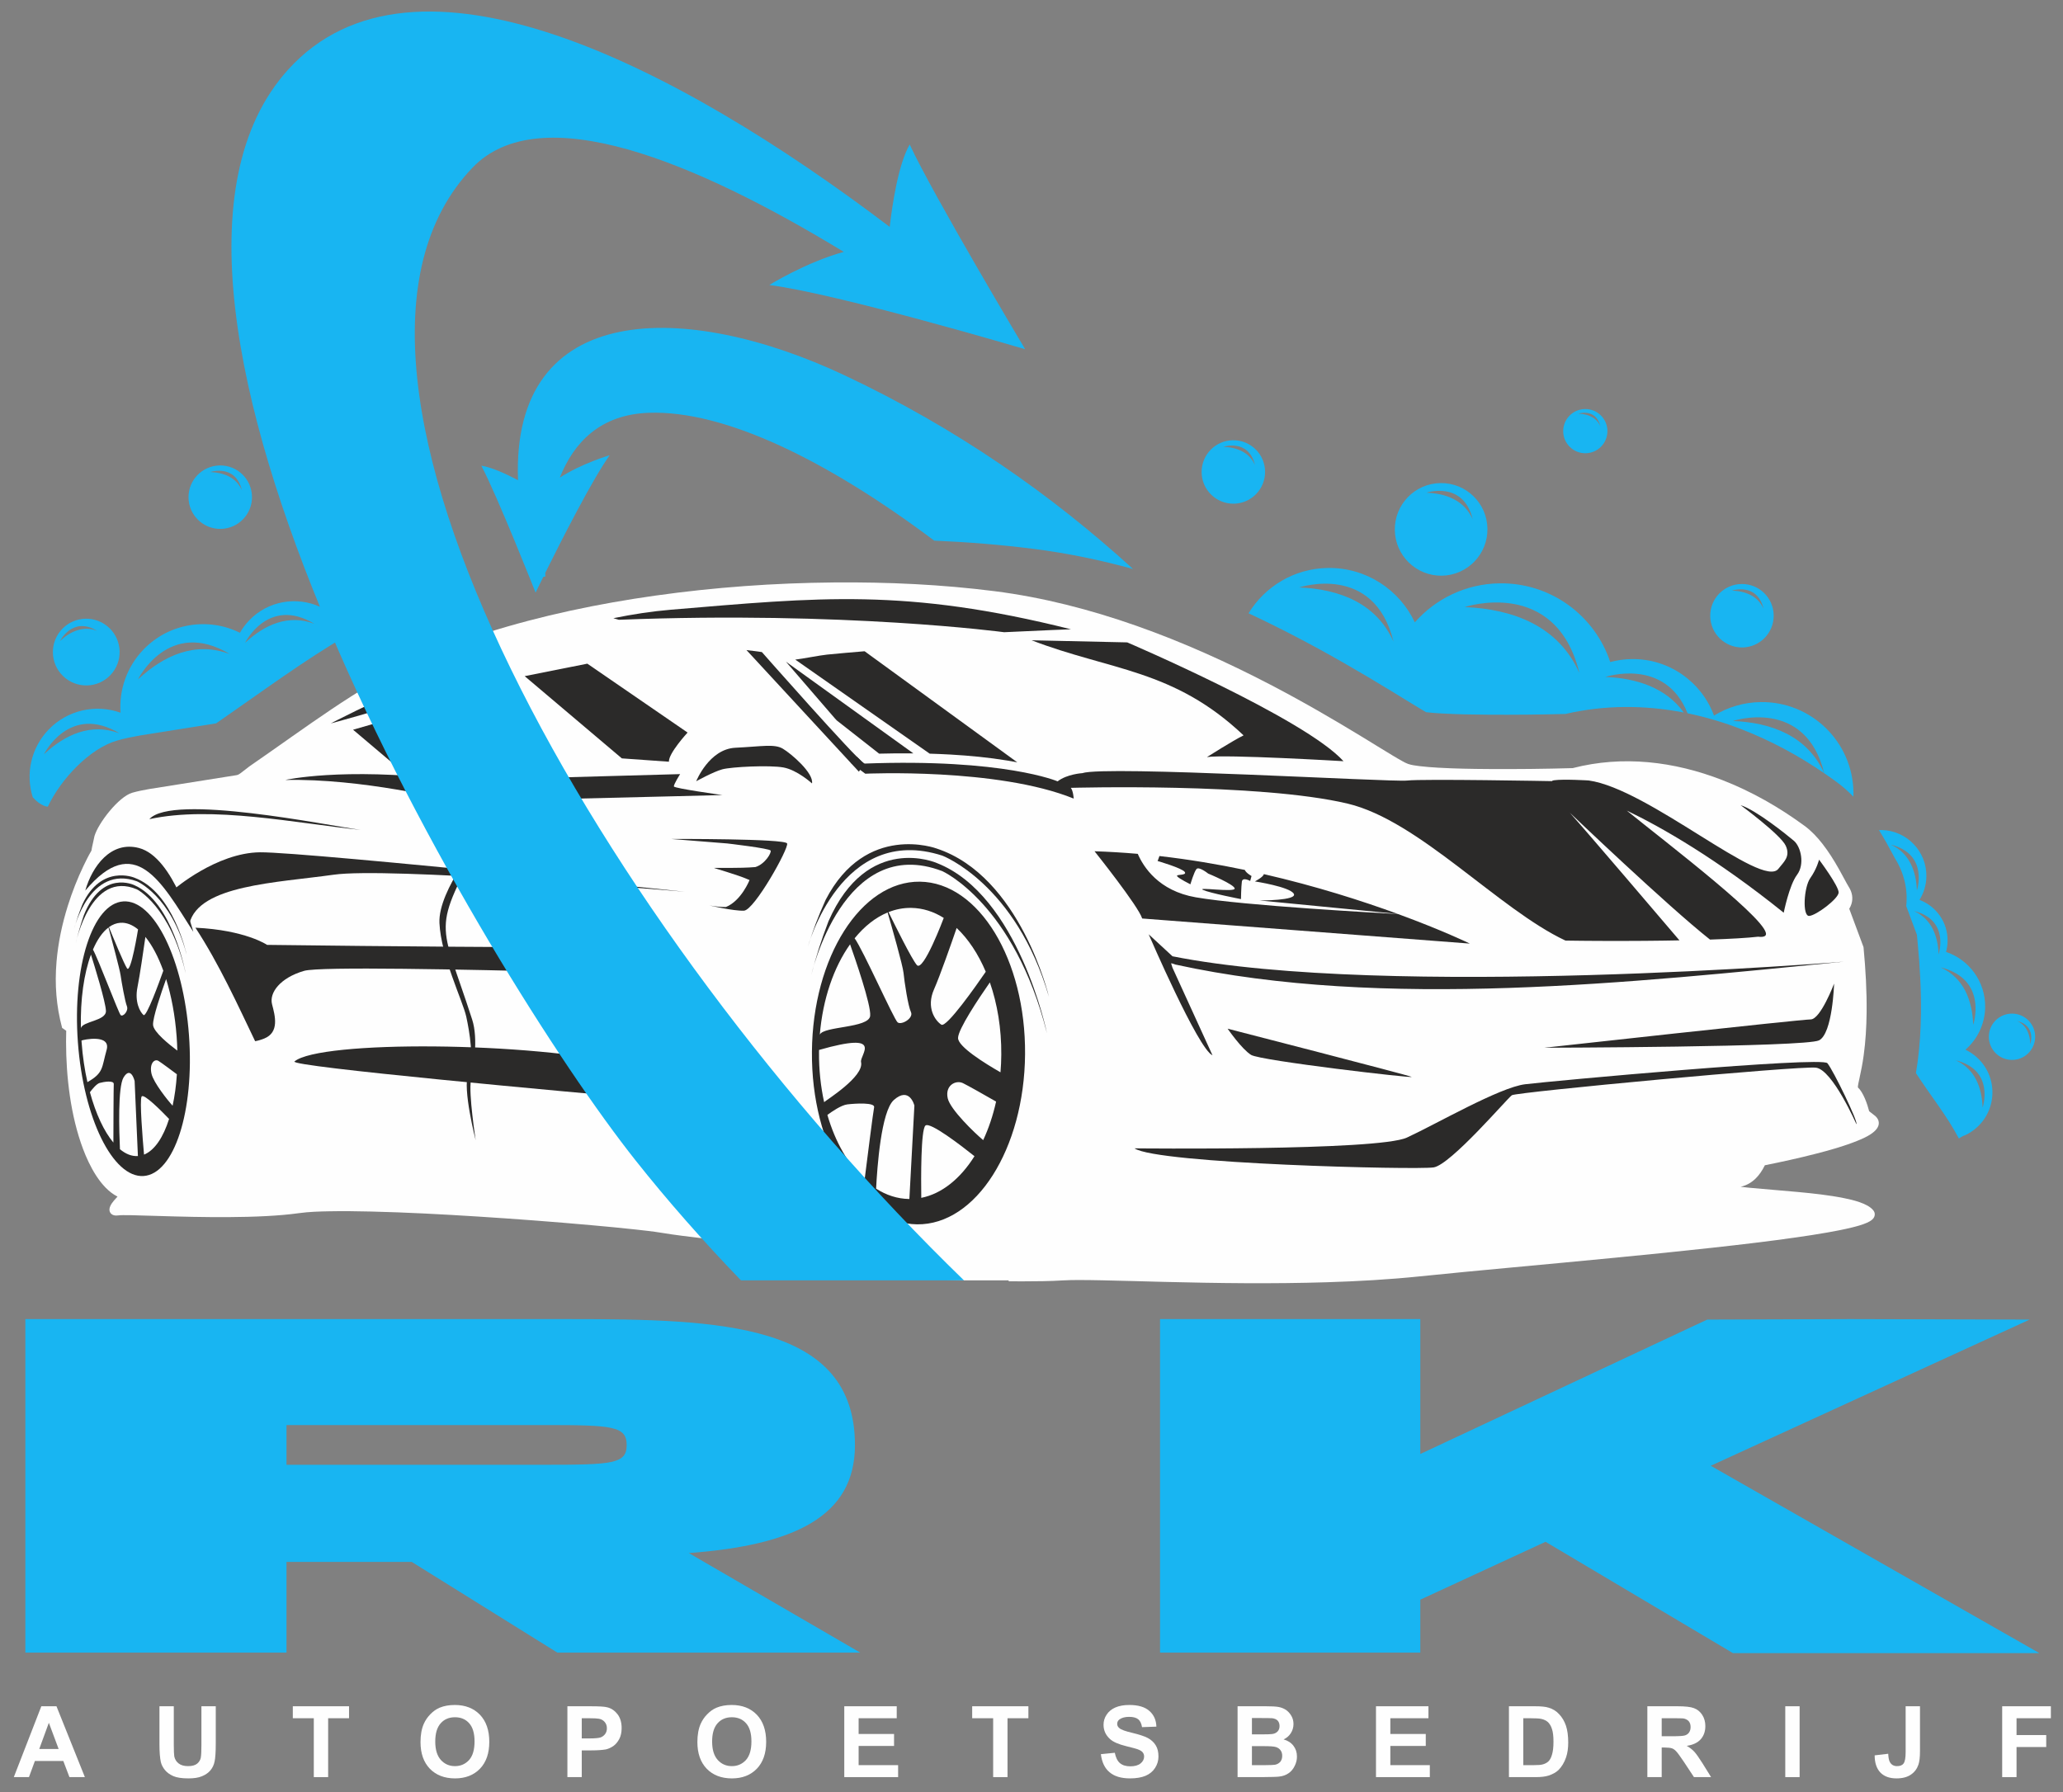
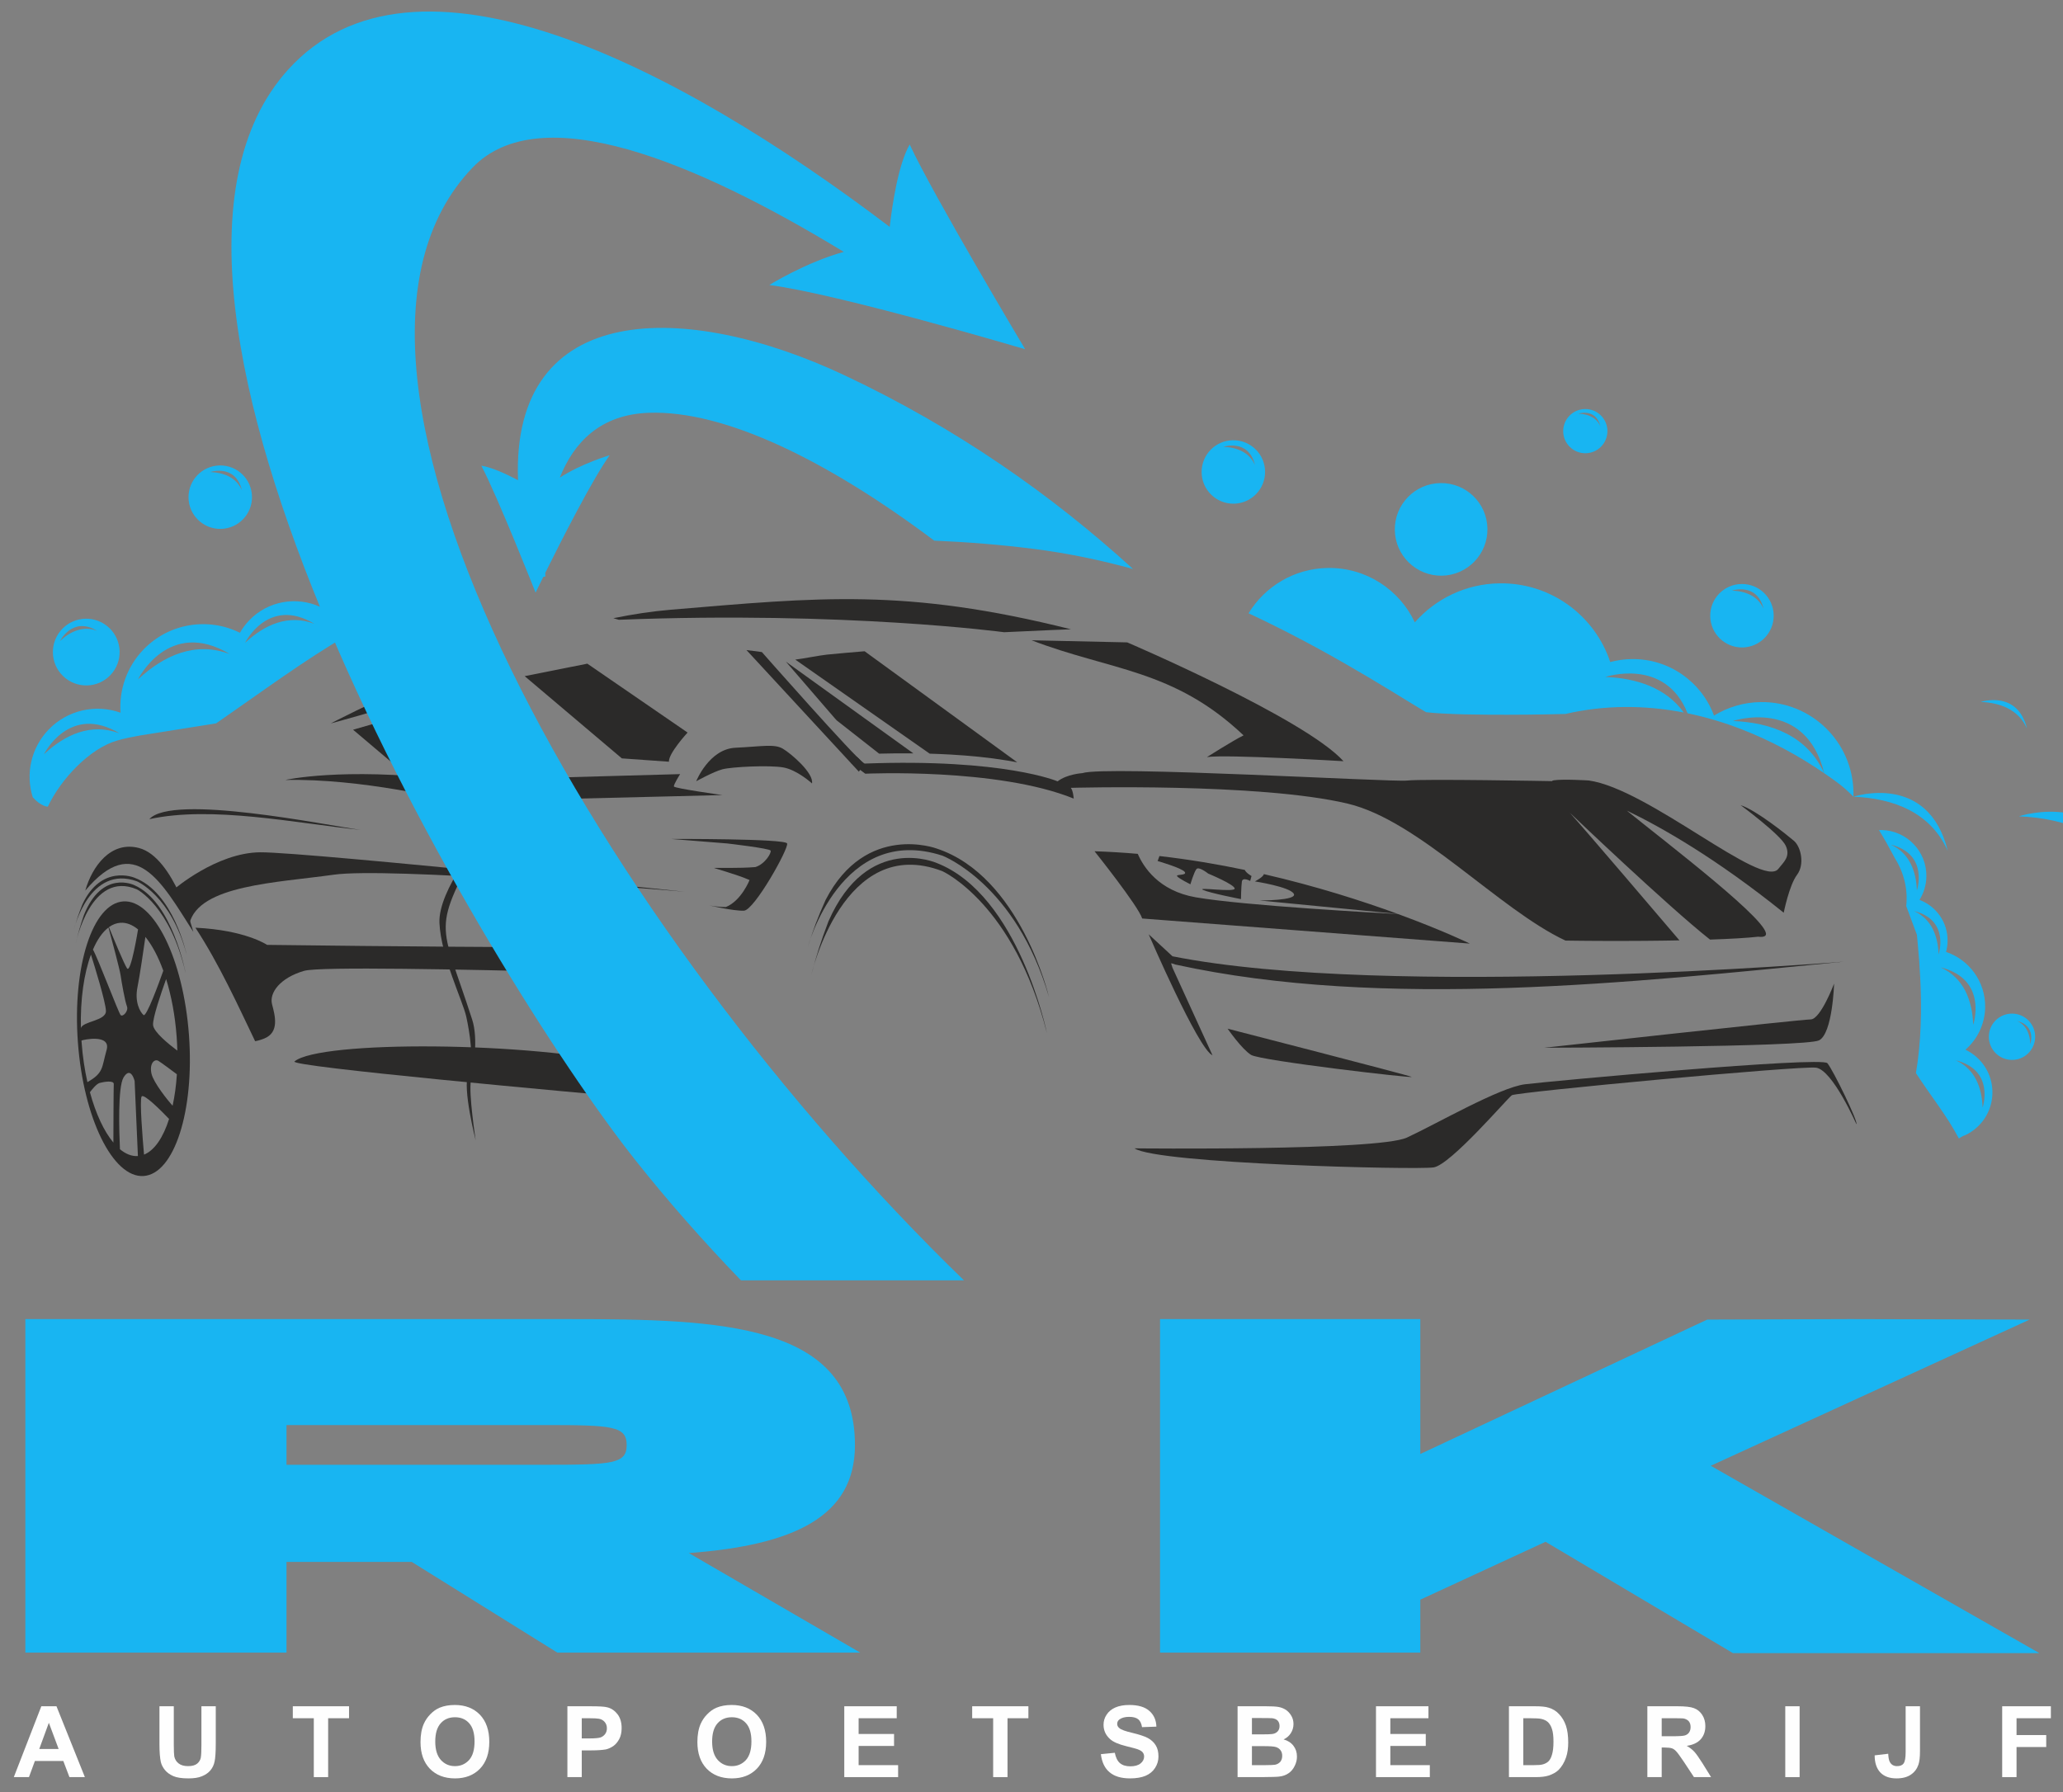
<svg xmlns="http://www.w3.org/2000/svg" xml:space="preserve" width="137.231mm" height="119.239mm" version="1.1" style="shape-rendering:geometricPrecision; text-rendering:geometricPrecision; image-rendering:optimizeQuality; fill-rule:evenodd; clip-rule:evenodd" viewBox="0 0 13723.06 11923.88">
  <rect x="0" y="0" width="13723.06" height="11923.88" fill="#808080" stroke="none" />
  <defs>
    <style type="text/css">
   
    .fil1 {fill:#FEFEFE}
    .fil2 {fill:#2B2A29}
    .fil0 {fill:#18B5F2}
    .fil4 {fill:#FEFEFE;fill-rule:nonzero}
    .fil3 {fill:#18B5F2;fill-rule:nonzero}
   
  </style>
  </defs>
  <g id="Laag_x0020_1">
    <path class="fil0" d="M13537.88 6900.81c-1.73,85.04 -71.89,152.72 -156.98,151.06 -85.1,-1.67 -152.74,-71.98 -151.17,-157.03 1.73,-85.05 72.04,-152.69 157.14,-151.02 85.1,1.66 152.74,71.92 151.01,156.99zm-507.44 673.91l0 0c-79.44,-151.1 -182,-276.13 -285.81,-435.32 3.93,-23.28 7.7,-46.62 10.85,-70.03 14.63,-107.65 21.23,-216.15 22.65,-324.71 1.89,-158.32 -6.92,-316.56 -22.02,-474.18l-4.72 -50.92 -71.1 -190.98c11.64,-109.47 -14.16,-219.76 -73.46,-315.33 -5.97,-9.75 -11.48,-20.7 -16.83,-30.82 -13.84,-25.64 -27.84,-51.23 -42,-76.64 -15.88,-28.08 -32.24,-55.94 -49.23,-83.29 5.5,-0.24 11.32,-0.28 17.14,-0.15 168,3.24 301.7,142.16 298.4,310.28 -1.1,56.8 -17.78,109.66 -45.78,154.66 111.06,41.63 189.39,149.77 186.72,275.1 -0.32,24.54 -3.93,48.32 -10.07,70.92 153.84,51.77 263.47,198.69 260.17,369.76 -2.2,112.3 -52.69,212.46 -131.18,280.87 108.06,51.28 182.15,162.53 179.47,290.13 -2.36,123.2 -75.34,228.44 -179.63,277.89 0,0 -20.61,5.86 -43.57,22.76zm157.92 -205.68l0 0c-4.87,-133.08 -50.49,-256.66 -178.69,-314.49 263.48,65.73 178.69,314.49 178.69,314.49zm-292.89 -1019.78l0 0c-4.4,-121.97 -46.24,-235.12 -163.74,-288.09 241.29,60.18 163.74,288.09 163.74,288.09zm-144.4 -424.89l0 0c-4.87,-128.98 -49.23,-248.73 -173.49,-304.82 255.29,63.77 173.49,304.85 173.49,304.85l0 -0.03zm374.69 894.06c0,0 103.03,-302.78 -217.7,-382.69 156.19,70.3 211.72,220.66 217.7,382.69zm380.03 128.7c0,0 41.53,-121.96 -87.77,-154.2 62.92,28.26 85.41,88.91 87.77,154.2z" />
    <path class="fil0" d="M413.75 4184.61c-85,88.34 -82.28,228.83 6.15,313.82 88.37,84.91 228.9,82.24 313.9,-6.14 84.91,-88.37 82.1,-228.95 -6.23,-313.91 -88.48,-84.99 -228.96,-82.24 -313.82,6.23zm-95.81 1182.29l0 0c89.61,-187.83 279.3,-386.44 459.48,-439.34 49.93,-14.65 100.66,-24.67 151.79,-33.84l3.58 -0.63 505.39 -80.38 6.14 -4.75 8.46 -5.83c287.43,-198.58 564.07,-404.78 863.66,-579.62 80.98,-64.09 192.86,-148.85 289.79,-184.01l3.7 -1.28 3.88 -0.9c25.31,-6 50.82,-12.71 75.85,-19.99 13.21,-3.85 36.41,-10.21 49.8,-16.73 15.98,-14.93 35.21,-29.94 51.71,-43.55 36.44,-30 73.41,-59.32 110.83,-88.21 -12.85,-16.45 -26.9,-32.19 -42.43,-47.12 -174.61,-167.83 -452.31,-162.38 -620.19,12.23 -56.77,59.06 -93.73,129.88 -111.02,204.27 -155.58,-70.75 -345.46,-40.16 -470.56,90.1 -24.54,25.52 -45.09,53.28 -61.86,82.67 -209.63,-104.08 -471.01,-65.87 -641.78,111.83 -112.25,116.76 -162.74,270.26 -152.43,419.94 -162.54,-57.93 -351.2,-19.87 -478.57,112.62 -118.82,123.62 -153.47,297.23 -105.42,449.93 56.27,63.1 100.2,62.59 100.2,62.59zm-25.09 -349.12l0 0c140.62,-130.68 313.09,-210.18 502.72,-138.39 -335.48,-201.38 -502.72,138.39 -502.72,138.39zm1337.47 -741.03l0 0c128.78,-119.61 286.69,-192.42 460.4,-126.68 -307.32,-184.52 -460.4,126.68 -460.4,126.68zm580.09 -285.74l0 0c136.3,-126.59 303.42,-203.58 487.21,-134.07 -325.2,-195.18 -487.21,134.07 -487.21,134.07zm-1292.74 529.37l0 0c171.12,-159.01 380.99,-255.65 611.7,-168.33 -408.2,-245.07 -611.7,168.33 -611.7,168.33zm-518.28 -255.83c0,0 81.9,-166.6 246.42,-67.78 -92.96,-35.24 -177.54,3.69 -246.42,67.78z" />
-     <path class="fil0" d="M9581.85 3214.06c-170.1,2.42 -306,142.33 -303.52,312.55 2.5,170.04 142.48,306.03 312.63,303.59 170.09,-2.64 306.01,-142.66 303.51,-312.71 -2.54,-170.29 -142.51,-306.08 -312.62,-303.43zm2747.19 2086.64c-34.44,-35.44 -71.57,-68.33 -111.52,-97.7 -27.21,-19.95 -54.9,-39.42 -82.74,-58.49 -125.68,-508.95 -607.48,-347.67 -607.48,-347.67l0 0c257.18,10.76 495.64,99.91 607.01,347.33 -171.14,-117.06 -353.29,-215.91 -547.24,-291.26 -117.97,-45.83 -238.93,-82 -361.47,-107.27 -149.12,-374.84 -546.56,-241.84 -546.56,-241.84l0 0c208.21,8.74 403.58,71.83 521.39,236.8 -259.49,-50.17 -525.95,-51.04 -787.3,9.57 -170.33,4.42 -340.76,6.05 -511.08,4.9 -104.46,-0.73 -209.05,-2.31 -313.35,-8.28 -34.06,-1.88 -68.33,-4.24 -102.2,-8.41 -12.57,-7.19 -25.04,-14.68 -37.47,-22.16 -65.14,-39.13 -129.58,-79.38 -194.53,-118.97 -209.69,-127.95 -422.44,-250.94 -640.34,-364.37 -101.41,-52.69 -204.38,-103.8 -308.73,-152.61 108.65,-178 303.46,-298.21 527.37,-301.43 255.06,-3.79 476.94,145.04 578.54,361.89 137.58,-156.32 338.16,-256.4 562.96,-259.66 342.04,-5.23 634.94,215.27 737.03,523.59 45.32,-12.05 92.82,-18.98 141.93,-19.64 250.75,-3.88 466.25,153.48 548.36,376.05 90.29,-55.61 196.15,-88.32 309.87,-90 336.15,-4.94 612.68,263.57 617.71,599.74 0.16,10.03 0,20.01 -0.31,29.89l0.15 0zm-3686.88 -1392.24l0 0c266.13,11.07 512.96,103.52 627.4,360.61 -129.02,-527.44 -627.4,-360.61 -627.4,-360.61zm1100.59 130.45l0 0c323.94,13.55 624.27,126.11 763.46,438.93 -156.93,-642.01 -763.46,-438.93 -763.46,-438.93zm-253.75 -760.97c0,0 244.33,-81.95 307.49,176.78 -56.03,-126.03 -177.04,-171.42 -307.49,-176.78z" />
+     <path class="fil0" d="M9581.85 3214.06c-170.1,2.42 -306,142.33 -303.52,312.55 2.5,170.04 142.48,306.03 312.63,303.59 170.09,-2.64 306.01,-142.66 303.51,-312.71 -2.54,-170.29 -142.51,-306.08 -312.62,-303.43zm2747.19 2086.64c-34.44,-35.44 -71.57,-68.33 -111.52,-97.7 -27.21,-19.95 -54.9,-39.42 -82.74,-58.49 -125.68,-508.95 -607.48,-347.67 -607.48,-347.67l0 0c257.18,10.76 495.64,99.91 607.01,347.33 -171.14,-117.06 -353.29,-215.91 -547.24,-291.26 -117.97,-45.83 -238.93,-82 -361.47,-107.27 -149.12,-374.84 -546.56,-241.84 -546.56,-241.84l0 0c208.21,8.74 403.58,71.83 521.39,236.8 -259.49,-50.17 -525.95,-51.04 -787.3,9.57 -170.33,4.42 -340.76,6.05 -511.08,4.9 -104.46,-0.73 -209.05,-2.31 -313.35,-8.28 -34.06,-1.88 -68.33,-4.24 -102.2,-8.41 -12.57,-7.19 -25.04,-14.68 -37.47,-22.16 -65.14,-39.13 -129.58,-79.38 -194.53,-118.97 -209.69,-127.95 -422.44,-250.94 -640.34,-364.37 -101.41,-52.69 -204.38,-103.8 -308.73,-152.61 108.65,-178 303.46,-298.21 527.37,-301.43 255.06,-3.79 476.94,145.04 578.54,361.89 137.58,-156.32 338.16,-256.4 562.96,-259.66 342.04,-5.23 634.94,215.27 737.03,523.59 45.32,-12.05 92.82,-18.98 141.93,-19.64 250.75,-3.88 466.25,153.48 548.36,376.05 90.29,-55.61 196.15,-88.32 309.87,-90 336.15,-4.94 612.68,263.57 617.71,599.74 0.16,10.03 0,20.01 -0.31,29.89l0.15 0zl0 0c266.13,11.07 512.96,103.52 627.4,360.61 -129.02,-527.44 -627.4,-360.61 -627.4,-360.61zm1100.59 130.45l0 0c323.94,13.55 624.27,126.11 763.46,438.93 -156.93,-642.01 -763.46,-438.93 -763.46,-438.93zm-253.75 -760.97c0,0 244.33,-81.95 307.49,176.78 -56.03,-126.03 -177.04,-171.42 -307.49,-176.78z" />
    <path class="fil0" d="M8201.16 2929c-116.56,1.72 -209.7,97.55 -207.98,214.16 1.7,116.56 97.6,209.71 214.25,208.05 116.56,-1.8 209.6,-97.73 207.89,-214.3 -1.7,-116.61 -97.62,-209.71 -214.16,-207.91zm-63.66 43.76c0,0 167.41,-56.1 210.75,121.15 -38.4,-86.36 -121.36,-117.45 -210.75,-121.15z" />
-     <path class="fil1" d="M1599.32 5144.79c11.73,-8.78 23.37,-17.79 34.97,-26.7 7.94,-6.2 15.88,-12.38 23.88,-18.53 395.91,-273.49 703.54,-511.35 1087.72,-697.26l491.45 -192.31c364.99,-114.9 744.19,-193.99 1122.49,-247.34 393.39,-55.5 792.53,-84.05 1189.82,-87.51 355.21,-3.09 714.81,13.36 1067.34,58.26 637.03,81.13 1263.55,325.32 1830.31,620.21 210.98,109.76 416.05,228.38 618.95,352.2 65.59,40.05 130.78,80.7 196.65,120.3 21.35,12.83 42.83,25.64 64.68,37.59 11.69,6.44 25.45,14.06 38.02,18.54 22.37,8.04 52.57,11.92 76.23,14.88 41.81,5.16 84.22,8.17 126.26,10.57 110.17,6.29 221.15,8.1 331.51,8.82 186.87,1.29 374.95,-0.72 561.8,-6.02 334.43,-86.34 675.8,-44.51 994.8,79.34 196.78,76.45 377.83,180.35 547.55,304.72 45.62,33.4 85.26,75.96 119.86,120.38 41.22,52.77 76.61,110.05 109.48,168.3 13.22,23.57 25.96,47.31 38.86,71.05 8.8,16.45 17.77,33.32 27.68,49.16 20.92,34 28.16,72.34 16.2,110.87 -3.14,10.27 -8.18,21.76 -14.63,31.97l94.7 254.68 0.47 3.65c13.68,144.46 22.02,290.4 20.29,435.55 -1.26,93.51 -6.61,187.52 -19.35,280.24 -7.23,53.73 -17.46,105.51 -29.1,158.41 -1.89,8.55 -10.69,45.26 -9.59,56 35.55,32.25 62.44,109.12 75.03,158.59l43.1 33.71 0.94 1.18c11.64,11.39 19.66,25.59 20.14,42.11 1.88,59.92 -96.43,100.86 -141.57,119.19 -89.82,36.64 -188.6,63.85 -282.67,87.93 -110.26,28.26 -221.94,52.88 -333.78,75.16 -32.88,67.58 -82.11,124.35 -158.56,142.66 -1.1,0.22 -2.04,0.44 -2.99,0.68 26.59,3.25 50.34,5.5 60.09,6.47 106.18,10.34 212.51,17.78 318.69,27.86 102.87,9.7 208.73,20.8 309.87,41.26 56.16,11.36 158.09,34.31 194.74,81.85 5.82,7.3 9.12,15.99 9.28,25.36 0.47,29.11 -28.47,45.84 -51.6,56.24 -32.4,14.41 -70.47,24.44 -104.91,32.79 -52.23,12.71 -105.39,22.82 -158.25,32.16 -67.95,12 -136.37,22.46 -204.64,32.24 -185.14,26.51 -371.38,48.36 -557.15,68.84 -214.87,23.79 -430.16,45.41 -645.39,66.29 -236.96,23.04 -473.99,45.04 -710.99,67.17 -197.12,18.48 -394.37,36.78 -591.36,57.2 -206.19,21.38 -413.85,32.92 -621.09,39.34 -360.6,11.24 -721.63,6.52 -1082.26,-2.44 -137.76,-3.42 -275.61,-7.67 -413.37,-10.49 -50.69,-1.06 -101.37,-1.88 -152.05,-1.88 -35.25,0.08 -71,0.31 -106.19,2.48 -88.39,5.55 -178.61,6.1 -267.12,6.28 -31.65,0.06 -63.3,-0.03 -94.93,-0.31l0 -6.29 -297.8 0c-91.28,-3.08 -183.63,-7.07 -275.43,-13.59 -254.08,-12.88 -953.1,-202.53 -953.1,-202.53 -49.37,-6.65 -98.81,-12.97 -148.06,-19.2 -121.91,-15.48 -243.97,-29.88 -365.92,-44.87 -89.02,-10.89 -179.53,-21.29 -267.99,-36.04 -58.36,-9.64 -118.59,-16.02 -177.4,-22.44 -95.91,-10.45 -192,-19.54 -288.05,-28.13 -252.84,-22.73 -506.23,-41.86 -759.57,-57.9 -235.52,-14.92 -471.91,-27.48 -707.84,-33.16 -94,-2.25 -188.33,-3.46 -282.4,-1.57 -63.99,1.25 -131.66,3.22 -195.1,12.05 -73.5,10.26 -148.01,16.08 -222.12,19.97 -81.76,4.28 -163.76,6.13 -245.61,6.64 -159.3,1.12 -318.55,-2.94 -477.73,-7.83 -56.84,-1.73 -113.75,-3.73 -170.61,-4.83 -18.67,-0.36 -37.37,-0.6 -56.04,-0.41 -9.29,0.09 -20.37,0.05 -29.51,1.44 -21.03,3.08 -45.34,1.28 -56.79,-19.7 -14.83,-27.19 9.06,-59.17 25.88,-79.36 7.2,-8.67 15.1,-17.46 23.23,-25.77 -114.01,-57.51 -189.09,-209.65 -229.47,-317.25 -82.4,-219.76 -112.86,-479.84 -112.86,-713.37 0,-24.26 0.33,-48.51 1.03,-72.77l-27.22 -18.98c-39.13,-146.3 -49.85,-288.36 -37.32,-439.1 10.58,-127.09 37.37,-253.07 75.62,-374.61 28.55,-90.88 63.76,-180.32 104.86,-266.24 15.85,-33 32.98,-67.46 51.7,-99.18 4.94,-32.1 14.41,-64.74 20.25,-96.64 24.71,-86.45 160.71,-262.18 250.93,-288.69 35.9,-10.49 75.85,-18.07 113.92,-24.86l572.89 -91.1c3.98,-0.52 7.35,-0.99 10.54,-1.73l0.05 0c6.7,-1.57 12.79,-4.46 22.73,-11.9z" />
-     <path class="fil2" d="M12100.49 5719.61c0,0 -14.94,61.13 -58.36,122.44 -43.25,61.03 -53.79,254.86 -7.39,251.85 46.4,-2.85 192.85,-113.22 195.84,-154.97 2.99,-41.77 -130.09,-219.32 -130.09,-219.32z" />
    <path class="fil2" d="M7546.86 7640.22c0,0 1617.51,17.89 1811.82,-71.55 194.34,-89.49 615.9,-333.96 786.32,-354.84 170.43,-21.07 1971.69,-186.45 2010.7,-140.16 38.86,46.06 207.95,395.07 192.85,405.51 0,0 -158.56,-362.27 -269.14,-375.76 -110.58,-13.43 -1992.71,162.51 -2022.64,183.46 -29.89,20.82 -406.59,462.23 -520.19,480.12 -113.6,17.79 -1841.8,-23.88 -1989.72,-126.78z" />
    <path class="fil2" d="M12266.28 6397.98c0,0 -3031.74,250.58 -4466.86,-35.6l-158.42 -146.28c0,0 328.85,763.51 424.57,805.18l-266.25 -582.92 -8.82 -27.66c-1.72,-5.32 22.82,5.48 28.23,6.69 1381.44,302.81 3046.12,118.69 4447.55,-19.41z" />
    <path class="fil2" d="M2840.97 4623.49c-360.29,115.55 -640.58,189.55 -640.58,189.55 0,0 243.7,-129.16 600.75,-281.25 13.21,30.59 26.52,61.21 39.83,91.7z" />
    <path class="fil2" d="M5699.79 5034.75c24.26,24.43 41.59,40.6 49.35,45.37l2.12 0.08c929.87,-34.65 1283.91,118.35 1283.91,118.35 62.84,-48.77 163.97,-54.55 163.97,-54.55 153.14,-52.2 2056.34,61.02 2160.97,49.16 104.64,-12.02 963.86,3.92 963.86,3.92l0.05 -0.04c0.83,-2.55 5.08,-4.53 13.57,-5.69 62.8,-9.14 230.25,1.3 230.25,1.3 397.67,54.77 1155.45,725.99 1262.1,587.57 34.92,-45.21 81.95,-80.09 48.92,-153.21 -33.19,-73.19 -300.28,-270 -300.28,-270 101.14,31.32 307.2,196.81 354.39,236.92 47.03,40.04 73.3,156.75 20.92,226.41 -52.38,69.62 -88.56,252.14 -88.56,252.14 -447.98,-360.2 -811.31,-567.99 -1044.1,-679.47 261.39,212.31 988.89,765.16 921.88,831.97 -8.18,8.13 -24.69,10.19 -48.13,7.15 -71.1,8.23 -184.04,14.59 -320.1,19.18l0 -0.06c-285.03,-225.29 -932.47,-844.06 -932.47,-844.06 121.56,136 590.31,686.13 729.24,849.28 -10.7,0.24 -21.24,0.41 -32.09,0.6l-2.2 0.05 -26.12 0.42 -11.16 0.19 -20.61 0.33 -8.81 0.08 -2.83 0.1 -23.55 0.28 -8.6 0.04 -3.23 0.08 -23.7 0.29 -8.3 0.05 -3.62 0.09 -23.88 0.22 -8.09 0.06 -3.83 0.04 -0.15 0 -23.97 0.19 -7.71 0.09 -4.29 0 -24.13 0.18 -7.47 0.05 -4.63 0 -30.07 0.13 -6.23 0 -29.38 0.15 -7.03 0 -24.26 0.04 -12.1 0 -24.49 0.1 -24.02 0 -12.09 -0.1 -24.18 0 -12.1 -0.04 -12 0 -24.73 -0.15 -11.3 -0.05 -11.97 -0.02 -11.93 -0.06 -4.89 0 -7.03 -0.05 -11.91 -0.13 -11.78 -0.05 -11.09 -0.09 -0.79 0 -11.78 -0.15 -11.73 -0.04 -4.25 -0.04 -7.49 -0.06 -19.99 -0.22 -14.14 -0.14 -23.89 -0.29 -3.51 0 -7.9 -0.12 -11.45 -0.14 -11.37 -0.14 -9.64 -0.15 -12.95 -0.19c-444.88,-208.66 -973.52,-798.09 -1448.1,-911.05 -590.26,-140.44 -1842.13,-105.06 -1842.13,-105.06 15.76,19.14 19.27,71.43 19.27,71.43 -508.22,-206.08 -1386.42,-165.48 -1386.42,-165.48l-96.79 -72.21 40.74 -40.78z" />
    <path class="fil2" d="M12200.38 6544.09c0,0 -89.82,238.39 -156.2,238.39 -66.38,0 -1771.21,188.44 -1771.21,188.44 0,0 1736.29,-3.83 1827.05,-49.11 90.76,-45.31 100.36,-377.72 100.36,-377.72z" />
    <path class="fil2" d="M8280.42 5787.9c8.51,20.52 44.72,40.45 44.72,40.45l-8.9 32.87c0,0 -50.87,-28.33 -55.36,4.53 -4.53,32.8 -5.96,116.22 -5.96,116.22 0,0 -207.79,-40.18 -252.7,-61.22 -44.77,-20.81 210.84,17.98 210.84,-8.89 0,-26.77 -176.42,-99.79 -176.42,-99.79 0,0 -61.35,-49.3 -77.71,-29.99 -16.48,19.49 -40.38,101.49 -40.38,101.49 0,0 -77.78,-38.71 -88.22,-53.68 -10.45,-14.97 67.26,-3 50.8,-28.32 -16.43,-25.36 -180.86,-73.13 -180.86,-73.13 0,0 6.85,-15.43 12.26,-32.98 196.7,22.5 387.31,54.6 567.89,92.44zm1017.18 292.52l-920.06 -89.47c0,0 255.6,1.52 228.67,-44.78 -26.89,-46.23 -258.66,-81.9 -258.66,-81.9 0,0 56.96,-29.39 59.49,-48.56 349.68,80.24 656.47,179.14 890.56,264.71zm479.81 197.5c0,0 -179.81,-87.53 -477.83,-196.72 -113.36,-6.08 -1023.03,-55.34 -1345.16,-111.15 -247.68,-42.9 -348.75,-202.9 -385.93,-289.15 -94.85,-8.27 -190.85,-14.17 -287.64,-17.3 0,0 292.99,366.79 316.91,447.4l2179.65 166.92z" />
    <path class="fil2" d="M8166.22 6844.11c0,0 1199.66,308.72 1223.59,320.52 23.97,12.01 -1004.55,-107.31 -1067.39,-146.02 -62.69,-38.72 -156.2,-174.5 -156.2,-174.5z" />
    <path class="fil2" d="M1285.73 6199.61c0,0 -127.13,-495.84 -360.98,-557.5 -188.4,-49.75 -312.21,123.47 -357.48,283.17 329.48,-391.6 504.98,-61.33 718.46,274.33z" />
    <path class="fil2" d="M4464.52 5581.85c0,0 759.4,-2.94 771.37,29.85 12,32.79 -218.3,444.43 -287.09,447.29 -68.73,3.01 -233.14,-35.66 -233.14,-35.66 0,0 56.4,12.24 113.55,11.17 102.92,-42.63 156.65,-179.19 156.8,-179.38 -82.71,-36.93 -241.61,-79.74 -235.98,-80.85 5.63,-1.15 172.13,3.62 274.69,-5.44 63.51,-19.18 108.37,-94.89 101.39,-109.72 -6.97,-14.74 -288.17,-47.41 -288.96,-47.45l-372.63 -29.81z" />
    <path class="fil2" d="M2398.85 5521.48c-220.36,-29.38 -1253.6,-243.31 -1405.19,-71.52 416.48,-90.78 974.4,27.21 1405.19,71.52z" />
    <path class="fil2" d="M4139.29 5889.9c250.57,25.69 415.73,42.96 415.73,42.96 0,0 -165.8,-14.13 -409.99,-32.88l-5.74 -10.08z" />
    <path class="fil2" d="M1157.99 5916.51c0,0 281.53,-242.99 571.56,-246 157.07,-1.61 972.73,75.45 1687.53,146.45 5.92,11.03 11.83,22.03 17.75,33.03 -508.59,-32.01 -1036.2,-55.63 -1214.89,-30.36 -379.7,53.64 -898.79,69.06 -960.08,325.71 0,0 -76.69,-124.46 -91.62,-145.31 -14.95,-20.92 -10.25,-83.52 -10.25,-83.52z" />
    <path class="fil2" d="M1958.97 7062.16c-39.88,33.76 1821.24,202.62 2401.38,254.37 -51.84,-70.17 -103.07,-141.08 -153.57,-212.87 -3.65,-5.19 -7.25,-10.4 -10.9,-15.59 -666.11,-160.29 -2070.74,-166.68 -2236.91,-25.91z" />
-     <path class="fil2" d="M6277.86 6107.21c-67.02,-42.23 -139.93,-65.77 -216.43,-66.79 -51.97,-0.79 -102.55,9.06 -150.84,28.13 42.5,87.03 153.79,311.79 188.25,352.16 42.74,50.21 178.09,-310.92 179.02,-313.5zm279.41 358.08l0 0c-50.08,-118.59 -116.34,-218.19 -193.62,-291.22 -34.42,100.1 -110.36,317.37 -150.79,408.88 -53.45,120.95 8.04,207.89 48.92,234.37 34.33,22.36 232.19,-259.9 295.49,-352.03zm97.98 668.98c3.24,-38.43 5.03,-77.6 5.32,-117.33 1.29,-174.66 -26.48,-338.72 -76.01,-480.86 -76.49,109.92 -211.16,311.77 -211.63,369.84 -0.55,58.35 180.86,170.28 282.32,228.35zm-115.08 451.21c36.18,-77.42 65.28,-163.78 85.84,-256.43 -69.62,-39.91 -188.63,-107.51 -221.1,-122.94 -46.81,-22.13 -120.11,14.93 -100.58,101.28 16.91,74.68 179.39,231.11 235.84,278.09zm-411.9 384.09l0 0c137.35,-27.4 260.61,-128.2 353.97,-277.18 -88.56,-70.56 -295.85,-230.43 -326.21,-203.79 -30.89,27.04 -29.55,350.19 -27.76,480.97zm-300.42 -61.08c67.82,43.24 141.83,67.6 219.35,68.65 0.64,0 1.34,0 1.98,0l33.36 -621.66c0,0 -31.93,-130.01 -136.61,-37.06 -84.72,75.16 -111.1,450.06 -118.08,590.07zm-324.07 -490.66c52.66,181.3 139.46,332.15 247.53,431.39 15.84,-126.11 57.46,-455.45 63.32,-482.06 7.13,-33.13 -123.66,-26.14 -178.45,-19.36 -41.07,5.09 -103.66,48.69 -132.4,70.03zm-55.48 -432.35l0 0c0,4.93 -0.19,9.99 -0.23,15.14 -0.88,116.41 11.21,228.28 34.08,332.22 12.76,-13.08 267.54,-170.1 245.59,-266.47 -10.71,-47.26 163.78,-207.7 -279.44,-80.89zm206.36 -702.72c-107.64,151.41 -181.6,362.47 -201.32,601.27 22.35,-57.34 326.28,-42.68 335.06,-125.2 7.58,-71.37 -103.57,-390.92 -133.74,-476.07zm249.84 -211.85l0 0c-80.9,33.31 -155.27,92.53 -219.54,171.81 55.21,74.83 262.5,542.07 286.39,559.63 26.19,19.35 107.54,-28.41 88.18,-69.07 -19.32,-40.56 -43.24,-199.56 -49.25,-260.59 -4.89,-49.26 -77.83,-305.08 -105.78,-401.78zm214.72 -204.89c391.47,4.99 704.7,519.3 699.48,1148.8 -5.22,629.52 -326.85,1135.88 -718.33,1130.95 -391.47,-5 -704.6,-519.3 -699.38,-1148.79 5.13,-629.52 326.75,-1135.76 718.23,-1130.96z" />
    <path class="fil2" d="M5396.22 6488.43c0,0 213.99,-944.77 872.31,-692.39 0,0 478.19,214.99 695.64,1077.83 0,0 -186.5,-918.75 -732.96,-1132.12 0,0 -460.59,-203.54 -720.08,387.4 -51.06,134.54 -79.66,225.45 -114.91,359.28z" />
    <path class="fil2" d="M5373.32 6301.06c0,0 222.29,-826.25 895.45,-608.19 0,0 488.9,186.14 708.61,939.2 0,0 -187.88,-801.99 -746.6,-986.55 0,0 -470.93,-176.15 -738.61,341.34 -52.69,117.63 -82.31,197.14 -118.85,314.2z" />
    <path class="fil2" d="M918.31 6183.58c-37.54,-30.85 -77.01,-46.57 -116.87,-44.16 -27.07,1.66 -52.85,11.78 -76.73,29.04 27.62,67.93 99.74,243.21 120.21,273.95 25.45,38.46 73.03,-256.74 73.39,-258.83zm168.03 274.74l0 0.05c-33.58,-92.72 -74.34,-169.81 -119.14,-224.84 -11.65,81.63 -37.42,258.78 -52.66,334.01 -20.2,99.22 17.27,166.12 40.24,185.66 19.3,16.35 104.44,-218.33 131.56,-294.88zm93.23 531.69c-0.74,-31.01 -2.26,-62.46 -4.62,-94.21 -10.35,-140.02 -35.21,-270.2 -69.89,-381.96 -32.91,91.48 -90.23,259.03 -86.86,305.52 3.41,46.83 104.92,128.4 161.37,170.65zm-31.36 366.44c13.9,-63.58 23.64,-134.03 28.4,-209.19 -38.71,-29.02 -104.91,-78.02 -122.8,-88.95 -25.72,-15.68 -61.58,17.11 -45.96,85.63 13.59,59.13 108.01,177.25 140.29,212.51l0.07 0zm-190.11 325.54l0 0c69.71,-27.99 127.55,-114.01 166.68,-237.42 -50.54,-52.74 -168.54,-171.75 -182.71,-149.1 -14.33,22.95 6.79,281.74 16.03,386.52zm-160.21 -35.99c38.02,31.75 78.02,47.96 118.44,45.5 0.36,0 0.74,-0.17 1.02,-0.17l-21.86 -499.31c0,0 -24.8,-102.82 -73.44,-23.88 -39.37,63.97 -29.39,365.46 -24.16,477.86zm-199.68 -379.09c38.86,142.99 93.56,260.24 156.06,334.89 0.33,-101.6 1.16,-367.27 2.5,-388.91 1.62,-26.74 -66.02,-15.55 -94.11,-7.7 -21.02,5.92 -50.86,43.38 -64.45,61.72zm-56.21 -343.89l0 0c0.26,4.11 0.55,8.03 0.88,12.1 6.87,93.45 20.22,182.53 38.66,264.63 108.98,-62.28 93.83,-94.58 127.51,-213.78 31.05,-108.68 -156.8,-68.45 -167.05,-62.95zm63.06 -571.79c-46.49,125.84 -71.61,298.25 -66.81,490.31 7.99,-46.85 167.1,-48.25 166.45,-114.77 -0.55,-57.46 -78.58,-308.66 -99.64,-375.54zm116.65 -180.49l0 0c-39.97,30.25 -74.99,80.75 -103.39,147.09 33.39,57.65 170.79,422.79 184.32,435.81 14.88,14.38 54.19,-27.34 41.62,-58.98 -12.65,-31.75 -35.14,-157.98 -42.13,-206.69 -5.63,-39.35 -59.78,-241.01 -80.42,-317.23zm98.81 -173.48c204.05,-13.01 399.51,385.52 436.57,890.09 37.04,504.48 -98.36,923.95 -302.41,936.93 -204.06,12.97 -399.57,-385.47 -436.56,-889.89 -37.06,-504.62 98.31,-924.1 302.4,-937.08l0 -0.05z" />
    <path class="fil2" d="M504.02 6275.85c0,0 99.75,-489.53 406.63,-358.74 0,0 222.91,111.34 324.26,558.44 0,0 -86.94,-475.98 -341.67,-586.53 0.03,0 -214.68,-105.55 -335.63,200.64 -23.79,69.77 -37.13,116.74 -53.59,186.19z" />
    <path class="fil2" d="M493.34 6178.78c0,0 103.68,-428.1 417.46,-315.22 0,0 227.89,96.52 330.31,486.69 0,0 -87.6,-415.54 -348.06,-511.16 0,0 -219.52,-91.16 -344.26,176.8 -24.63,61.12 -38.4,102.23 -55.45,162.89z" />
    <path class="fil2" d="M3213.45 5564.8c0,0 -300.43,353.66 -290.25,576.14 10.11,222.57 155.96,520.18 178.27,622.84 22.27,102.46 53.18,282.85 13.45,380.21 -39.79,97.43 49.34,442.51 49.34,442.51 0,0 -48.6,-315.06 -31.38,-397.63 17.19,-82.55 49.63,-276.33 8.08,-405.14 -218.69,-678.23 -274.83,-569.75 72.49,-1218.93z" />
    <path class="fil2" d="M4080.11 4112.97c129.17,-26.29 256.99,-45.77 380.39,-56.17 989.38,-82.89 1562.95,-145.35 2663.61,129.93 0,0 -181.79,6.51 -444.79,19.56 0,0 -1057.74,-141.97 -2562.89,-82.73l-36.32 -10.59z" />
    <path class="fil2" d="M3166.42 5327.83c-95.49,1.62 -155.4,2.17 -159.38,0.99 -22.21,-6.26 -598.85,-150.59 -1109.8,-139.49 0,0 375.08,-85.46 1082.82,-3.15l53.96 -135.16c15.62,33.34 31.28,66.66 47.03,99.87l-12.71 39.91 31.37 -0.89c22.05,46.12 44.26,92.08 66.71,137.92z" />
    <path class="fil2" d="M4524.21 5150.33c0,0 -44.44,69.67 -41.26,82.28 3.15,12.7 322.15,57.01 322.15,57.01 0,0 -509.52,13.12 -986.01,24.25 -26.28,-48.18 -52.02,-95.55 -77,-141.83l782.12 -21.71z" />
    <path class="fil2" d="M5067.82 4338.27c0,0 623.1,706.96 681.54,741.93l1.9 0 -38.11 53.92 -747.7 -809.2 102.37 13.35z" />
    <path class="fil2" d="M5401.49 5212.28c0,0 -98.12,-89.47 -190,-106.16 -91.84,-16.68 -346.53,-4.16 -407.04,12.43 -60.53,16.67 -173.25,79.19 -173.25,79.19 0,0 85.56,-214.5 260.93,-222.82 175.32,-8.37 258.83,-27.06 315.19,6.23 56.38,33.36 206.66,162.44 194.17,231.13z" />
    <path class="fil2" d="M1299.92 6172.27c332.51,15.56 476.71,114.18 476.71,114.18 0,0 1046.4,13.78 1913.49,15.67 32.56,55.08 65.55,110.06 99.01,164.79 -697.46,-16.21 -1662.38,-37.87 -1766.27,-7.62 -159.85,46.48 -233.07,146.12 -213.11,222.54 19.95,76.34 49.93,185.98 -51.61,227.52 -22.49,9.14 -42.88,14.82 -60.98,17.97 -114.29,-238.05 -239.49,-514.14 -397.24,-755.05z" />
    <path class="fil2" d="M7498.35 4273.96c0,0 1180.57,504.99 1438.58,790.45 0,0 -786.64,-46.71 -908.55,-27.26 0,0 174.9,-111.06 243.83,-144.56 -466.23,-441.78 -886.17,-430.83 -1409.96,-632.66l636.1 14.03z" />
    <path class="fil2" d="M5751.31 4332.92l1015.54 738.97c-22.16,-4.3 -44.39,-8.21 -66.47,-11.86 -124.22,-20.48 -250.48,-32.53 -376.23,-39.75 -46.53,-2.63 -93.13,-4.56 -139.79,-5.95l-894.19 -625.8c48.69,-5.53 162.98,-28.49 211.68,-33.34 83.05,-8.14 166.31,-15.53 249.46,-22.27z" />
    <path class="fil2" d="M5227.8 4402.15l847.59 610.11c-75.82,-0.75 -151.72,0.03 -227.39,2.02l-282.64 -221.7 -12.38 -13.63 -325.18 -376.8z" />
    <path class="fil2" d="M3906.88 4415.55l666.89 458.29c0,0 -127.82,138.61 -124.12,194.03l-313.09 -22.17 -646.47 -547.17 416.79 -82.98z" />
    <path class="fil2" d="M2758.46 4733.07l189.08 130.01c16.72,36.9 33.58,73.73 50.54,110.49l-61.49 152.38 -290.82 -19.56 -297.13 -251.43c74.15,-20.85 148.06,-42.61 221.65,-64.5 62.78,-18.71 125.52,-37.85 188.17,-57.39z" />
    <path class="fil0" d="M3562.7 3942.74c0,0 19.31,-40.12 50.87,-104.03l14.09 -3.47c-0.19,-7.92 -0.33,-16.04 -0.41,-24.17 104.9,-211.69 312.28,-620.33 428.24,-782.21 0,0 -188.2,55.37 -331.78,149.04 92.85,-233.19 268.53,-420.02 591.55,-431.44 506.27,-18.07 1191.15,318.74 1899.08,850.49 222.72,9.51 445.16,27.33 666.03,55.52 221.05,28.1 440.39,73.83 656.69,133.34 -541.25,-493.58 -1174.2,-938.11 -1920.13,-1289.34 -1050.12,-494.27 -2216.69,-506.88 -2171.01,698.42 -80.16,-42.32 -175.14,-85.8 -244.21,-96.57 105.66,198.92 360.99,844.42 360.99,844.42z" />
    <path class="fil0" d="M5918.26 1509.47c-1429.61,-1084.98 -3167.25,-1970.42 -4002.36,-1045.43 -1355.61,1501.4 1311.78,5995.43 2313.06,7257.97 208.77,263.27 444.15,531.48 699.8,796.43l1483.35 0c-2394.46,-2322.34 -4553.82,-6059.77 -3269.81,-7402.12 448.68,-469.1 1478.46,-44.67 2470.41,559.5 -255.25,70.52 -495.24,220.42 -495.24,220.42 453.98,57.35 1701.83,427.28 1701.83,427.28 0,-0.01 -607.46,-1016.85 -768.19,-1362.18 -74.46,130.26 -114.51,389.52 -132.85,548.13z" />
    <path class="fil0" d="M10543.32 2721.43c-81.23,1.2 -146.08,67.97 -144.93,149.21 1.29,81.16 68.06,146.09 149.26,144.9 81.23,-1.26 146.03,-68.07 144.88,-149.27 -1.24,-81.25 -68.04,-146.1 -149.21,-144.84zm-44.36 30.48c0,0 116.61,-39.06 146.82,84.41 -26.75,-60.16 -84.54,-81.81 -146.82,-84.4l0 -0.01z" />
    <path class="fil0" d="M11584.4 3885.49c-116.56,1.7 -209.68,97.52 -207.95,214.21 1.73,116.48 97.68,209.7 214.24,208.03 116.56,-1.83 209.68,-97.79 207.95,-214.31 -1.73,-116.64 -97.68,-209.69 -214.24,-207.93zm-63.55 43.79c0,0 167.36,-56.14 210.62,121.14 -38.38,-86.33 -121.28,-117.43 -210.62,-121.14z" />
    <path class="fil0" d="M1462.01 3096.71c-116.55,1.73 -209.67,97.51 -207.98,214.18 1.77,116.5 97.67,209.7 214.21,208.04 116.58,-1.85 209.7,-97.79 208,-214.31 -1.81,-116.67 -97.67,-209.68 -214.23,-207.91zm-63.65 43.77c0,0 167.41,-56.08 210.7,121.15 -38.34,-86.37 -121.31,-117.45 -210.7,-121.15z" />
    <path class="fil3" d="M3707.82 10995.44l2014.78 0 -1140.32 -662.48c697.2,-52.21 1104.87,-241.49 1104.87,-717.96 0,-812.59 -892.17,-838.7 -1902.51,-838.7l-1878.9 0 -1737.08 0 0 1674.15 0 544.99 1737.08 0 0 -603.74 833.11 0 968.97 603.74zm-1802.08 -1514.24l1719.36 0c449.04,0 543.59,6.53 543.59,133.8 0,124.02 -94.55,130.54 -543.59,130.54l-1719.36 0 0 -264.34z" />
    <polygon class="fil3" points="13566.04,10998.7 11379.89,9752.07 13501.04,8779.56 12307.52,8776.3 11356.27,8779.56 9447.84,9673.75 9447.84,8776.3 7716.65,8776.3 7716.65,10995.44 9447.84,10995.44 9447.84,10642.99 10280.92,10257.9 11527.61,10998.7 " />
    <path class="fil4" d="M564.58 11823.57l-102.71 0 -40.81 -107.31 -188.95 0 -39.5 107.31 -100.73 0 183.02 -471.38 100.73 0 188.95 471.38zm-174.47 -186.97l-65.17 -174.47 -63.86 174.47 129.03 0z" />
    <path class="fil4" d="M1060.66 11352.19l95.46 0 0 255.44c0,40.82 1.32,66.49 3.29,79 4.61,19.09 13.83,34.9 28.97,46.09 15.14,11.85 36.21,17.77 62.54,17.77 26.34,0 46.75,-5.26 60.57,-16.46 13.17,-11.19 21.73,-25.01 24.36,-40.81 2.64,-16.46 3.95,-42.8 3.95,-80.32l0 -260.71 95.46 0 0 247.54c0,56.62 -2.63,96.78 -7.9,120.48 -4.61,23.04 -14.48,42.79 -28.31,59.25 -13.82,15.8 -32.26,28.97 -55.3,38.18 -23.04,9.88 -52.67,14.49 -90.19,14.49 -44.77,0 -79,-5.27 -102.05,-15.8 -23.04,-10.54 -41.47,-23.7 -54.64,-40.16 -13.83,-17.12 -22.38,-34.24 -26.99,-52.67 -5.93,-26.99 -9.22,-67.15 -9.22,-119.82l0 -251.49z" />
    <polygon class="fil4" points="2087.38,11823.57 2087.38,11431.85 1947.81,11431.85 1947.81,11352.19 2321.76,11352.19 2321.76,11431.85 2182.85,11431.85 2182.85,11823.57 " />
    <path class="fil4" d="M2797.22 11590.51c0,-48.06 7.24,-88.22 21.72,-121.13 10.54,-23.71 25.02,-45.43 44.11,-64.52 18.44,-19.1 38.85,-33.58 60.57,-42.8 29.63,-12.5 63.21,-18.43 102.05,-18.43 69.13,0 125.09,21.73 166.56,64.52 41.48,43.45 62.55,103.36 62.55,180.39 0,76.37 -20.41,135.62 -61.89,179.07 -41.48,42.79 -96.78,64.52 -165.91,64.52 -70.44,0 -126.4,-21.73 -167.88,-64.52 -40.81,-42.79 -61.88,-101.39 -61.88,-177.1zm98.09 -3.29c0,53.99 12.51,94.15 36.87,121.8 25.02,27.65 56.62,41.47 94.15,41.47 38.18,0 69.12,-13.82 94.14,-40.82 24.36,-27.65 36.21,-68.46 36.21,-123.77 0,-53.98 -11.85,-94.14 -35.55,-120.47 -23.7,-27 -55.3,-40.16 -94.8,-40.16 -38.85,0 -71.11,13.16 -94.81,40.16 -24.36,26.99 -36.21,67.81 -36.21,121.79z" />
    <path class="fil4" d="M3774.33 11823.57l0 -471.38 152.74 0c57.93,0 95.46,1.97 113.23,7.24 27,6.58 49.38,22.38 67.82,46.09 17.77,23.7 26.99,53.98 26.99,91.51 0,28.96 -5.27,53.32 -15.8,73.07 -10.54,19.75 -23.7,35.55 -39.5,46.75 -16.46,11.19 -32.92,18.43 -49.38,22.38 -23.04,3.95 -55.96,6.58 -98.75,6.58l-61.89 0 0 177.76 -95.46 0zm95.46 -391.72l0 134.3 52.01 0c37.53,0 62.54,-2.63 75.05,-7.24 12.51,-5.27 22.39,-13.17 29.63,-23.7 7.24,-10.53 10.53,-22.38 10.53,-36.87 0,-17.11 -5.26,-30.94 -15.14,-42.13 -9.87,-11.19 -22.38,-18.44 -38.18,-21.07 -11.2,-1.97 -33.58,-3.29 -67.81,-3.29l-46.09 0z" />
    <path class="fil4" d="M4638.99 11590.51c0,-48.06 7.24,-88.22 21.72,-121.13 10.54,-23.71 25.02,-45.43 44.11,-64.52 18.44,-19.1 38.85,-33.58 60.57,-42.8 29.63,-12.5 63.21,-18.43 102.05,-18.43 69.13,0 125.09,21.73 166.56,64.52 41.48,43.45 62.55,103.36 62.55,180.39 0,76.37 -20.41,135.62 -61.89,179.07 -41.48,42.79 -96.78,64.52 -165.91,64.52 -70.44,0 -126.4,-21.73 -167.88,-64.52 -40.81,-42.79 -61.88,-101.39 -61.88,-177.1zm98.09 -3.29c0,53.99 12.51,94.15 36.87,121.8 25.02,27.65 56.62,41.47 94.15,41.47 38.18,0 69.12,-13.82 94.14,-40.82 24.36,-27.65 36.21,-68.46 36.21,-123.77 0,-53.98 -11.85,-94.14 -35.55,-120.47 -23.7,-27 -55.3,-40.16 -94.8,-40.16 -38.85,0 -71.11,13.16 -94.81,40.16 -24.36,26.99 -36.21,67.81 -36.21,121.79z" />
    <polygon class="fil4" points="5616.11,11823.57 5616.11,11352.19 5965.04,11352.19 5965.04,11431.85 5711.57,11431.85 5711.57,11536.53 5947.26,11536.53 5947.26,11616.19 5711.57,11616.19 5711.57,11743.91 5974.25,11743.91 5974.25,11823.57 " />
    <polygon class="fil4" points="6606.5,11823.57 6606.5,11431.85 6466.93,11431.85 6466.93,11352.19 6840.88,11352.19 6840.88,11431.85 6701.97,11431.85 6701.97,11823.57 " />
    <path class="fil4" d="M7322.92 11670.83l92.83 -9.22c5.93,30.95 17.12,53.99 33.58,68.47 17.11,14.49 40.16,21.73 69.12,21.73 30.29,0 53.33,-6.58 69.13,-19.75 15.14,-12.51 23.04,-27.65 23.04,-45.43 0,-11.19 -3.29,-20.41 -9.87,-28.31 -6.59,-7.9 -17.78,-14.48 -34.24,-20.41 -10.53,-3.95 -36.21,-10.53 -75.71,-20.4 -50.69,-12.51 -86.24,-28.31 -106.65,-46.75 -28.97,-26.33 -43.45,-57.93 -43.45,-95.46 0,-23.7 6.58,-46.74 20.41,-67.15 13.82,-21.07 32.91,-36.87 58.59,-48.06 25.68,-11.19 56.62,-16.46 92.83,-16.46 58.59,0 103.36,13.17 132.99,39.5 29.62,25.68 45.42,60.57 46.74,104.68l-95.46 3.29c-3.95,-24.36 -12.51,-42.13 -25.68,-52.67 -13.82,-10.53 -33.57,-15.8 -59.91,-15.8 -27.65,0 -49.37,5.93 -64.52,17.12 -9.87,7.24 -15.14,17.12 -15.14,29.63 0,11.19 4.61,20.4 14.48,28.3 11.85,10.54 40.82,21.07 86.91,31.61 46.08,11.19 80.32,22.38 102.7,34.23 21.73,11.85 39.5,27.65 52.01,48.06 12.51,19.75 18.43,44.77 18.43,75.05 0,26.99 -7.24,52.01 -22.38,75.71 -15.14,23.7 -36.21,40.82 -63.86,52.67 -26.99,11.19 -61.23,17.12 -102.7,17.12 -59.26,0 -105.34,-13.83 -136.94,-41.48 -32.26,-26.99 -50.69,-67.15 -57.28,-119.82z" />
    <path class="fil4" d="M8232.34 11352.19l188.29 0c37.53,0 65.18,1.32 83.61,4.61 18.43,3.29 34.89,9.87 49.38,19.09 14.48,9.87 26.33,23.04 36.21,39.5 9.87,16.46 14.48,34.89 14.48,55.3 0,21.73 -5.93,42.14 -17.78,60.57 -11.85,18.43 -27.65,32.26 -48.06,41.48 28.31,7.9 50.7,22.38 65.84,42.79 15.14,19.75 23.04,43.45 23.04,71.1 0,21.73 -4.61,42.14 -15.14,62.55 -9.88,20.4 -23.04,36.86 -40.82,48.71 -17.12,11.85 -38.18,19.75 -63.86,22.39 -15.8,1.97 -53.98,2.63 -114.55,3.29l-160.64 0 0 -471.38zm95.46 78.34l0 108.63 62.54 0c36.87,0 59.91,-0.66 69.13,-1.97 15.8,-1.32 28.97,-7.25 38.19,-16.46 9.21,-9.22 13.82,-21.73 13.82,-36.87 0,-14.48 -3.95,-26.33 -11.85,-35.55 -7.9,-8.56 -20.41,-14.49 -36.21,-16.46 -9.21,-0.66 -36.21,-1.32 -80.98,-1.32l-54.64 0zm0 186.98l0 126.4 88.22 0c34.23,0 55.96,-1.32 65.18,-2.63 14.48,-2.64 25.67,-9.22 34.89,-19.1 8.56,-9.87 13.17,-23.7 13.17,-40.16 0,-14.48 -3.29,-26.33 -10.54,-36.21 -6.58,-9.87 -16.46,-17.11 -29.62,-21.72 -12.51,-4.61 -40.82,-6.58 -84.27,-6.58l-77.03 0z" />
    <polygon class="fil4" points="9153.05,11823.57 9153.05,11352.19 9501.98,11352.19 9501.98,11431.85 9248.51,11431.85 9248.51,11536.53 9484.2,11536.53 9484.2,11616.19 9248.51,11616.19 9248.51,11743.91 9511.19,11743.91 9511.19,11823.57 " />
    <path class="fil4" d="M10037.46 11352.19l173.81 0c38.84,0 69.12,2.63 89.53,9.22 27.65,7.9 51.35,22.38 70.45,43.45 19.75,20.41 34.89,46.08 45.42,76.37 9.88,29.62 15.14,67.15 15.14,111.26 0,38.84 -4.6,71.76 -14.48,100.07 -11.85,34.23 -28.31,61.88 -50.03,83.61 -16.46,15.8 -38.85,28.31 -67.16,37.52 -21.06,6.59 -48.72,9.88 -83.61,9.88l-179.07 0 0 -471.38zm95.46 79.66l0 312.06 71.1 0c26.34,0 45.43,-1.32 57.28,-4.61 15.14,-3.95 27.65,-10.53 38.18,-19.75 9.88,-9.22 18.44,-24.36 24.36,-45.43 6.59,-21.06 9.88,-50.03 9.88,-86.24 0,-36.21 -3.29,-64.52 -9.88,-83.61 -5.92,-19.75 -15.14,-34.89 -26.33,-46.09 -11.85,-10.53 -26.33,-17.77 -44.11,-21.72 -13.17,-3.29 -39.5,-4.61 -77.69,-4.61l-42.79 0z" />
    <path class="fil4" d="M10958.18 11823.57l0 -471.38 200.8 0c50.03,0 86.9,3.95 109.28,12.51 23.05,8.56 41.48,23.7 55.31,45.42 13.82,21.73 20.41,46.09 20.41,74.4 0,34.89 -10.54,64.52 -30.95,87.56 -21.06,23.04 -52.01,37.52 -92.83,43.45 20.41,11.85 37.53,25.02 50.7,39.5 13.17,14.49 30.94,40.16 53.98,76.37l57.28 92.17 -113.9 0 -67.81 -102.7c-25.01,-36.87 -41.47,-59.91 -50.69,-69.13 -9.22,-9.88 -18.43,-16.46 -28.31,-19.75 -10.53,-3.29 -26.33,-5.27 -48.72,-5.27l-19.09 0 0 196.85 -95.46 0zm95.46 -271.9l70.45 0c45.42,0 74.39,-1.98 85.58,-5.93 11.19,-3.95 20.41,-10.53 26.34,-19.75 6.58,-9.87 9.87,-21.72 9.87,-35.55 0,-15.8 -3.95,-28.96 -12.51,-38.84 -8.56,-9.22 -20.41,-15.8 -36.21,-18.43 -7.24,-0.66 -30.94,-1.32 -69.12,-1.32l-74.4 0 0 119.82z" />
    <polygon class="fil4" points="11875.62,11823.57 11875.62,11352.19 11971.08,11352.19 11971.08,11823.57 " />
    <path class="fil4" d="M12676.29 11352.19l95.46 0 0 298.89c0,38.84 -3.29,69.13 -10.54,90.2 -9.21,26.99 -25.67,49.37 -50.03,65.83 -23.7,16.46 -55.96,25.02 -95.46,25.02 -46.74,0 -82.3,-13.17 -107.31,-38.84 -25.02,-26.34 -38.19,-64.52 -38.19,-114.56l90.2 -10.53c1.31,26.99 5.26,46.08 11.85,56.62 9.87,17.11 25.67,25.67 46.74,25.67 20.41,0 35.55,-5.92 44.11,-18.43 8.56,-11.85 13.17,-36.87 13.17,-75.05l0 -304.82z" />
    <polygon class="fil4" points="13318.53,11823.57 13318.53,11352.19 13642.44,11352.19 13642.44,11431.85 13413.99,11431.85 13413.99,11543.77 13611.5,11543.77 13611.5,11623.43 13413.99,11623.43 13413.99,11823.57 " />
  </g>
</svg>